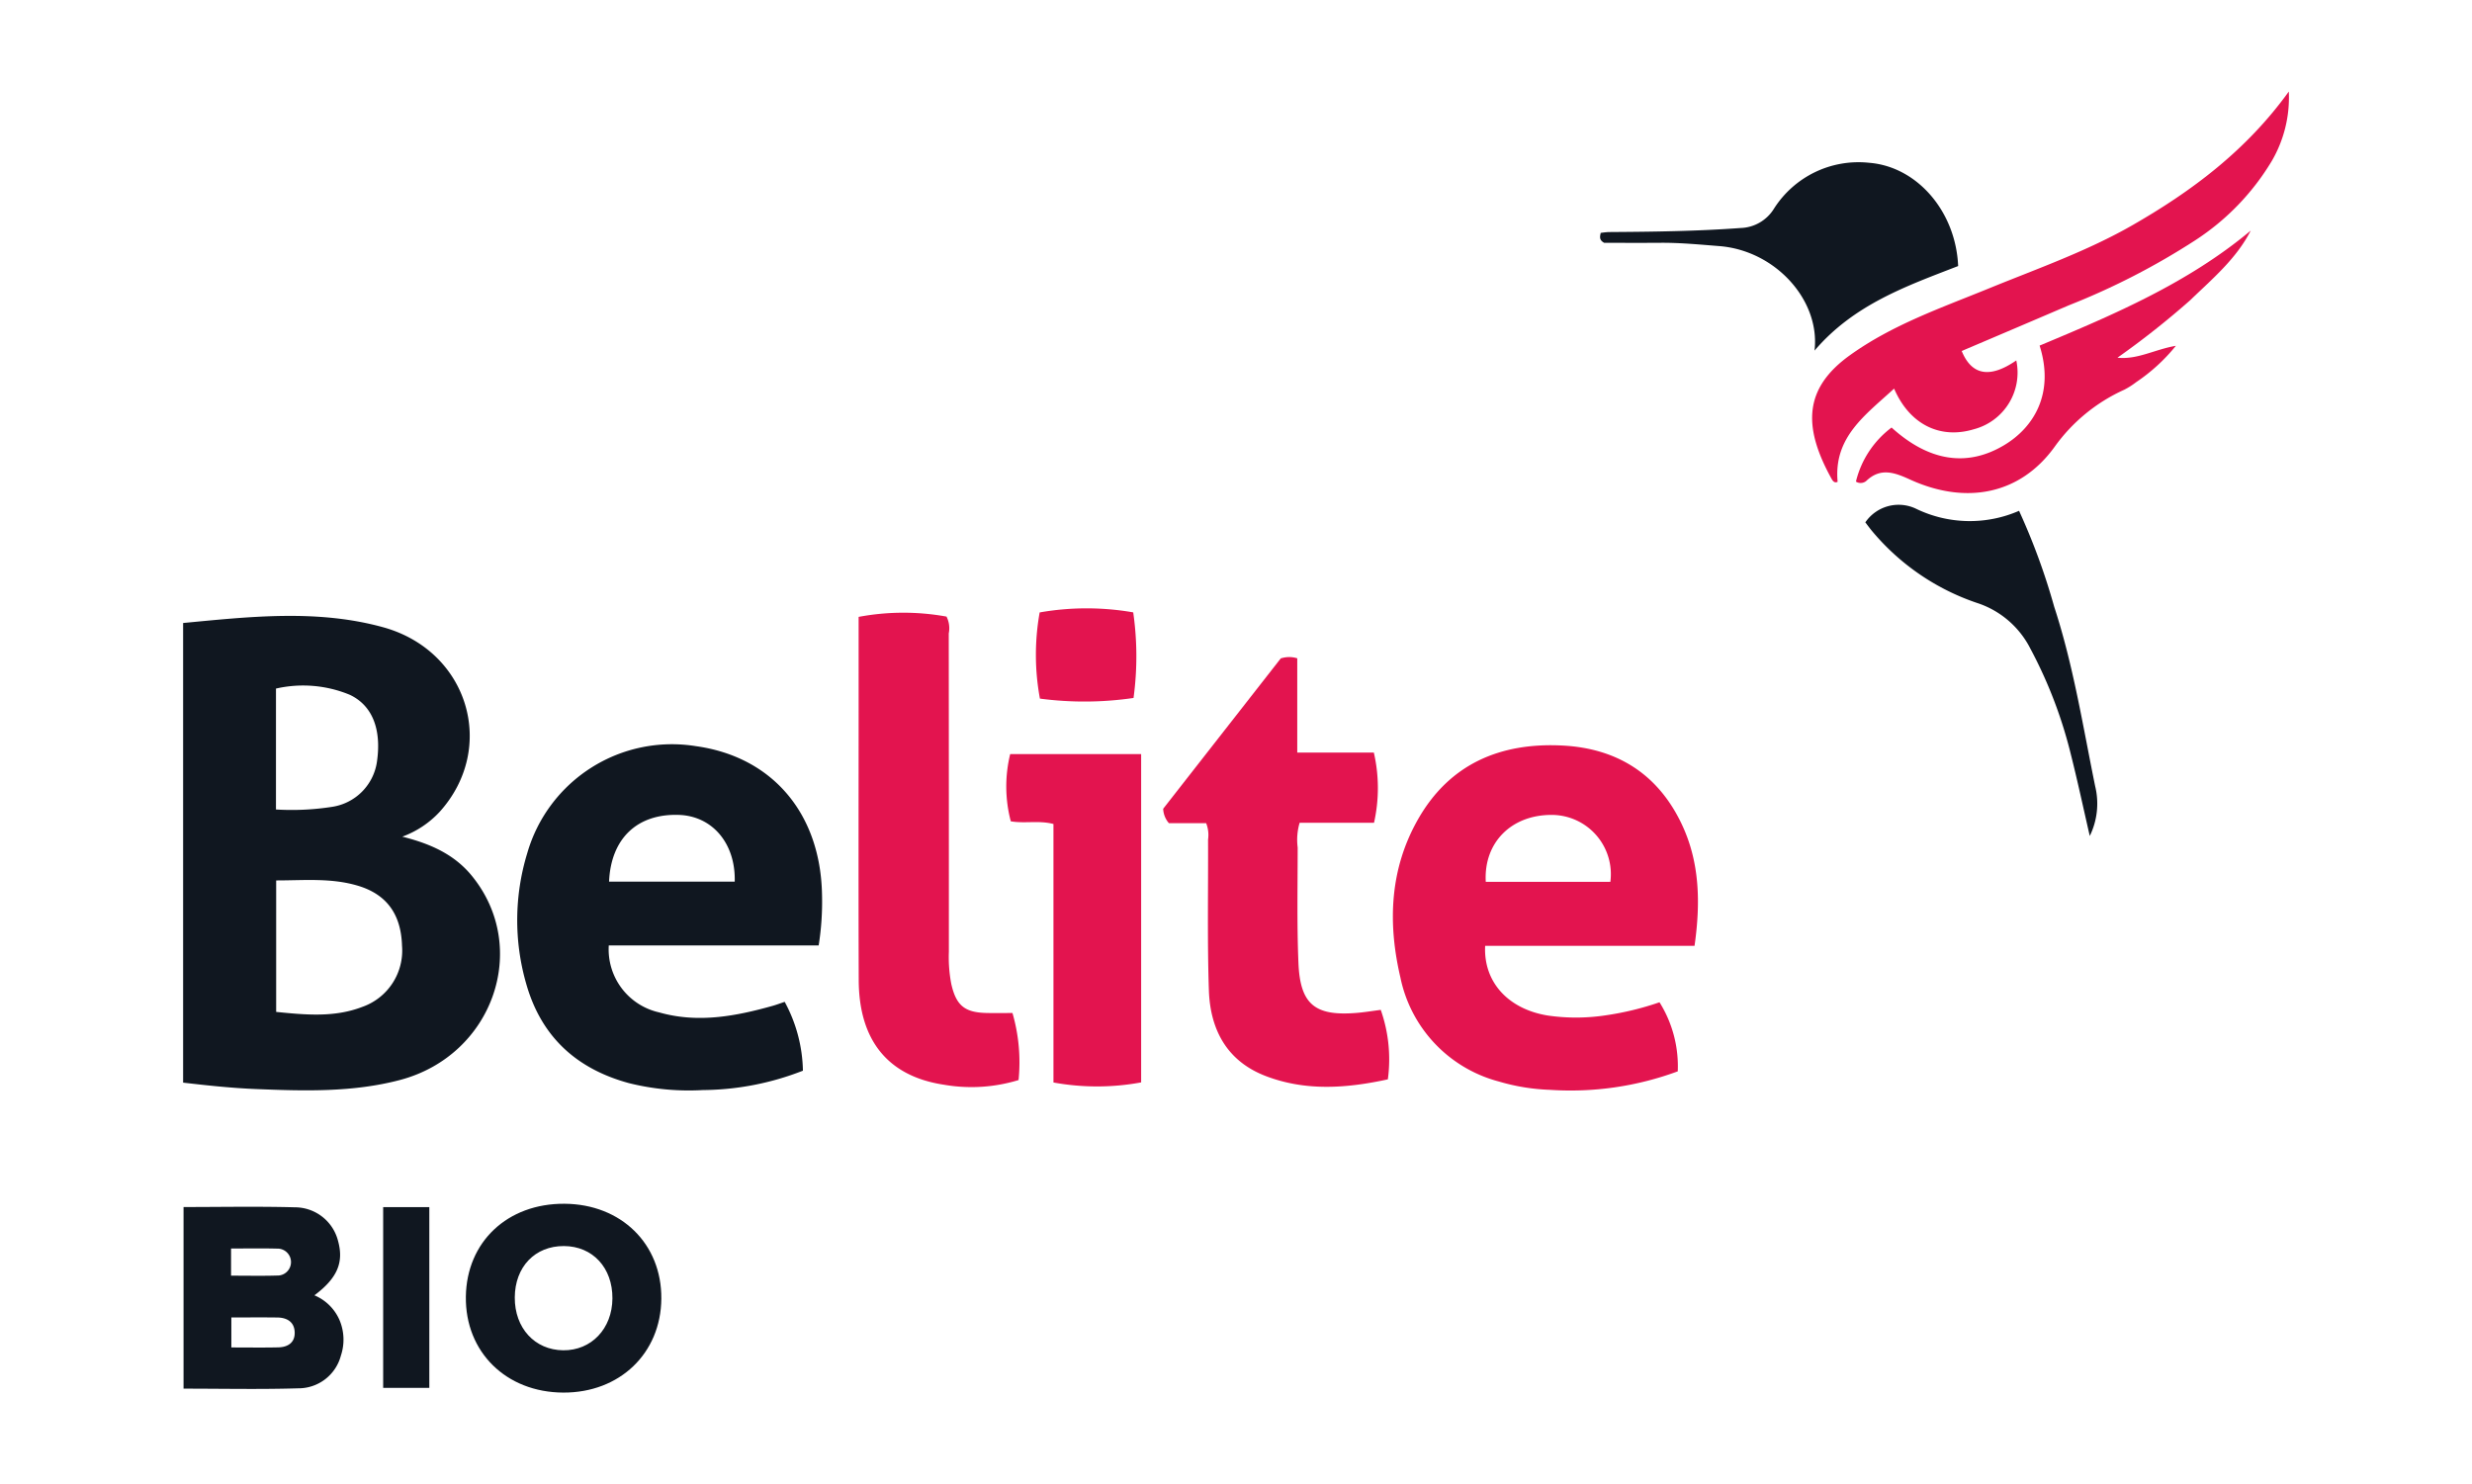
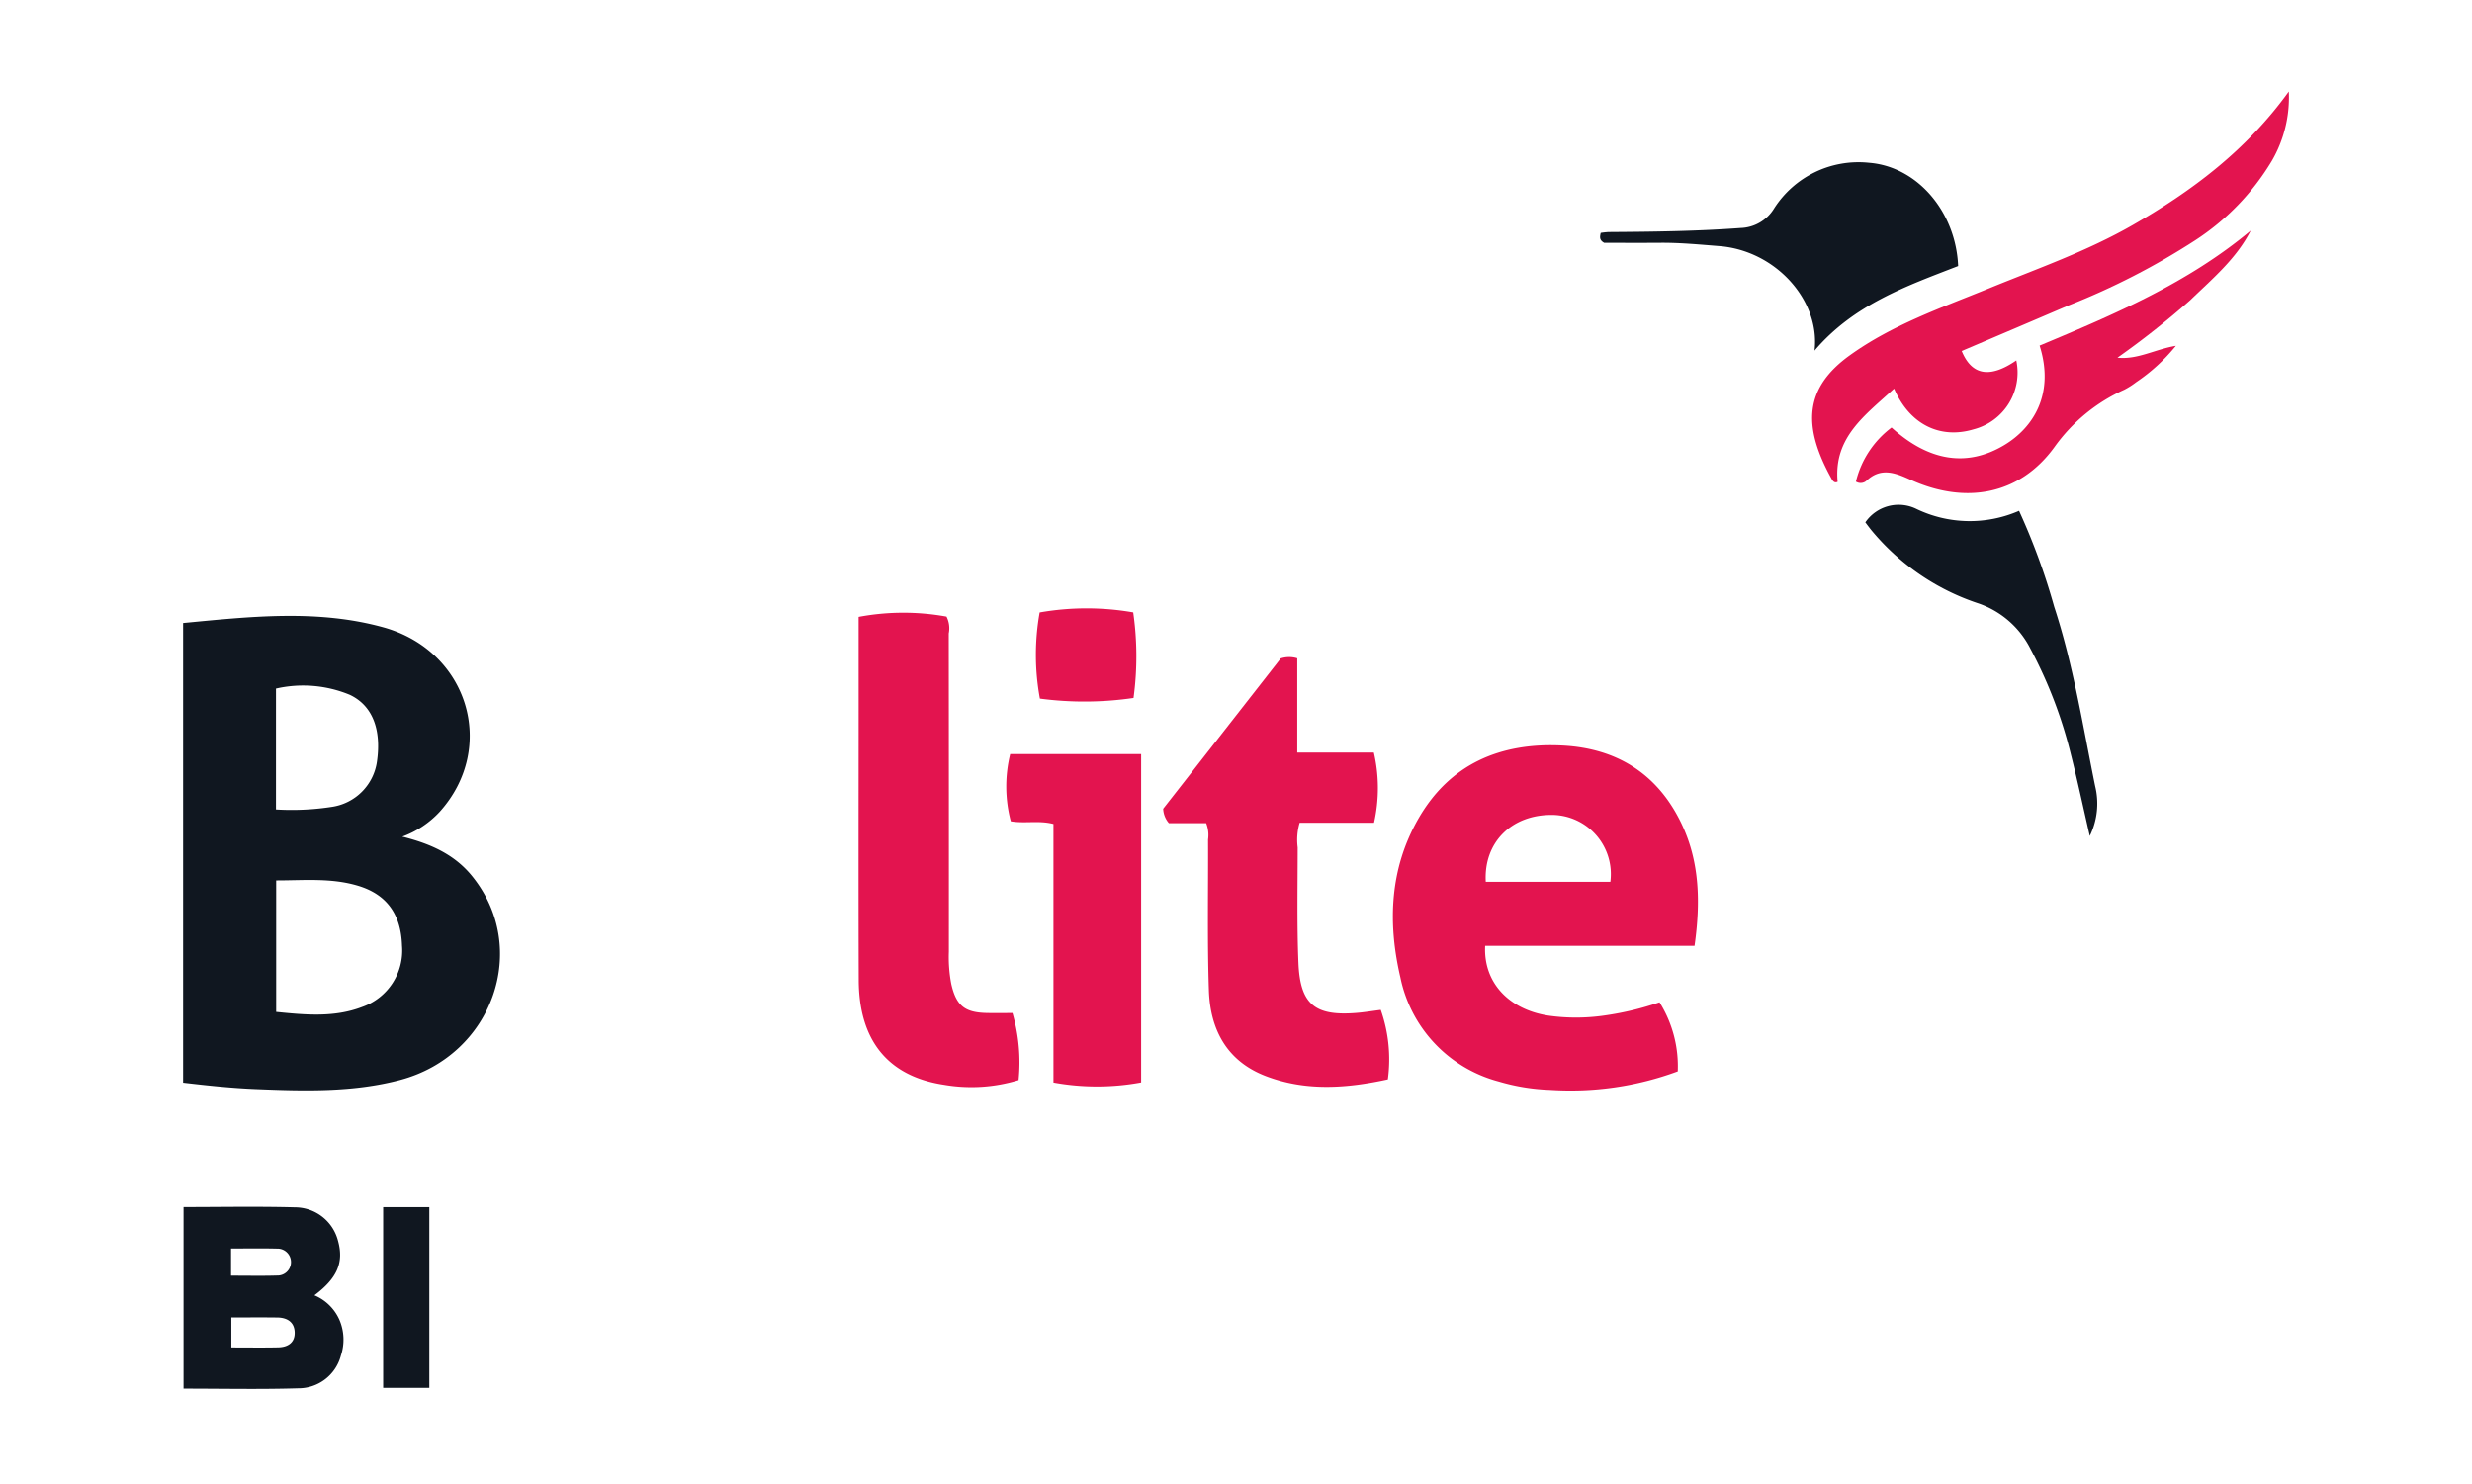
<svg xmlns="http://www.w3.org/2000/svg" id="Layer_1" data-name="Layer 1" viewBox="0 0 270 162.123">
  <path d="M20,118.263V68.055c7.318-.697,14.63-1.518,21.824.457C51.153,71.074,54.334,81.67,48.027,88.676A10.451,10.451,0,0,1,43.94,91.394c3.062.768,5.675,1.928,7.591,4.272,6.432,7.871,2.313,19.636-7.858,22.312-5.163,1.358-10.449,1.2-15.727.986C25.332,118.858,22.737,118.584,20,118.263Zm10.164-7.725c3.258.329,6.369.615,9.384-.539a6.524,6.524,0,0,0,4.361-6.707c-.107-3.42-1.673-5.584-4.783-6.527-2.937-.891-5.944-.587-8.962-.59Zm-.022-22.112a28.642,28.642,0,0,0,6.091-.283,5.827,5.827,0,0,0,4.945-4.977c.496-3.499-.499-6.1-2.971-7.268a13.314,13.314,0,0,0-8.064-.68Z" fill="#101720" />
-   <path d="M89.417,103.279H66.492a7.053,7.053,0,0,0,5.503,7.312c4.202,1.195,8.323.432,12.405-.718.393-.111.776-.257,1.307-.434a16.362,16.362,0,0,1,1.99,7.52,30.492,30.492,0,0,1-10.924,2.116,27.074,27.074,0,0,1-8.081-.758c-5.741-1.562-9.589-5.083-11.223-10.873a25.025,25.025,0,0,1,.12-14.247A16.443,16.443,0,0,1,76.002,81.507c8.342,1.153,13.603,7.331,13.78,16.172A30.347,30.347,0,0,1,89.417,103.279Zm-22.893-6.97h13.725c.112-4.164-2.431-7.166-6.094-7.291C69.597,88.863,66.727,91.594,66.524,96.309Z" fill="#101720" />
  <path d="M185.083,103.319H162.213c-.197,3.969,2.534,6.916,6.836,7.614a21.535,21.535,0,0,0,6.275-.014,32.009,32.009,0,0,0,5.933-1.433,13.158,13.158,0,0,1,1.993,7.545A33.781,33.781,0,0,1,169.289,119.051a22.353,22.353,0,0,1-5.594-.914,14.838,14.838,0,0,1-10.74-11.366c-1.399-5.964-1.162-11.854,1.932-17.283,3.456-6.066,9.024-8.397,15.786-8.047,5.897.305,10.345,3.07,12.945,8.449C185.649,94.093,185.759,98.558,185.083,103.319Zm-9.194-6.991a6.47,6.47,0,0,0-6.345-7.309c-4.443-.042-7.505,3.007-7.263,7.309Z" fill="#e3144f" />
  <path d="M150.811,110.316a16.301,16.301,0,0,1,.775,7.589c-4.499.979-8.944,1.312-13.314-.352-4.267-1.625-6.09-5.078-6.234-9.377-.184-5.481-.065-10.973-.09-16.459a3.512,3.512,0,0,0-.206-1.793h-4.068a2.552,2.552,0,0,1-.628-1.577c4.256-5.442,8.573-10.964,12.842-16.423a2.979,2.979,0,0,1,1.803-.013V82.21h8.365a17.277,17.277,0,0,1,.019,7.668h-8.124a6.562,6.562,0,0,0-.214,2.7c-.002,4.204-.09,8.413.083,12.61.187,4.546,1.812,5.837,6.379,5.457C149.056,110.574,149.907,110.432,150.811,110.316Z" fill="#e3144f" />
  <path d="M93.782,67.386a26.432,26.432,0,0,1,9.599-.032,2.821,2.821,0,0,1,.245,1.84q.018,17.392.012,34.784a15.61,15.61,0,0,0,.267,3.519c.533,2.324,1.44,3.1,3.827,3.158.915.022,1.83.004,2.854.004a19.382,19.382,0,0,1,.666,7.323,17.588,17.588,0,0,1-8.18.506c-6.104-.931-9.255-4.859-9.279-11.416-.036-10.209-.01-20.419-.01-30.629C93.782,73.47,93.782,70.498,93.782,67.386Z" fill="#e3144f" />
  <path d="M206.88,42.45c-3.137,2.891-6.618,5.291-6.168,10.182-.405.206-.594-.204-.741-.473-3.094-5.656-2.885-9.782,2.07-13.346,4.64-3.338,9.98-5.178,15.187-7.305,5.308-2.168,10.745-4.07,15.729-6.934,6.47-3.718,12.394-8.141,17.034-14.574a13.771,13.771,0,0,1-1.864,7.595,26.698,26.698,0,0,1-8.372,8.664A77.958,77.958,0,0,1,225.979,33.345q-5.855,2.508-11.716,4.996c1.098,2.684,3.102,3.005,5.963,1.031a6.399,6.399,0,0,1-4.653,7.523C211.897,47.999,208.567,46.366,206.88,42.45Z" fill="#e3144f" />
  <path d="M115.062,90.01c-1.599-.415-3.1-.029-4.66-.291a14.917,14.917,0,0,1-.066-7.344H124.64V118.238a26.519,26.519,0,0,1-9.577.01Z" fill="#e3144f" />
  <path d="M198.187,38.302c.649-5.502-4.267-10.935-10.391-11.418-2.144-.169-4.283-.378-6.437-.362-2.096.016-4.193.004-6.145.004-.558-.305-.472-.661-.38-1.083a8.05,8.05,0,0,1,.864-.094c4.81-.032,9.618-.088,14.421-.443a4.433,4.433,0,0,0,3.637-2.108,10.94,10.94,0,0,1,10.397-5.016c5.273.42,9.473,5.353,9.722,11.28C208.28,31.234,202.505,33.242,198.187,38.302Z" fill="#101720" />
  <path d="M20.047,131.853c4.085,0,8.122-.079,12.154.03a4.867,4.867,0,0,1,4.73,3.704c.636,2.331-.101,4.051-2.59,5.91a5.158,5.158,0,0,1,2.732,2.679,5.482,5.482,0,0,1,.162,3.901,4.795,4.795,0,0,1-4.667,3.579c-4.138.126-8.283.036-12.521.036Zm5.222,12.062v3.278c1.762,0,3.444.028,5.125-.01,1.047-.023,1.834-.517,1.793-1.659-.041-1.115-.833-1.587-1.879-1.603C28.673,143.897,27.038,143.915,25.269,143.915Zm-.032-4.564c1.752,0,3.384.035,5.013-.014a1.472,1.472,0,1,0,.017-2.942c-1.66-.04-3.321-.012-5.03-.012Z" fill="#101720" />
-   <path d="M61.662,131.495c6.191.044,10.619,4.386,10.571,10.368-.048,5.973-4.551,10.286-10.713,10.259-6.243-.027-10.718-4.436-10.637-10.479C50.964,135.656,55.43,131.451,61.662,131.495Zm-5.436,10.242c-.015,3.333,2.176,5.726,5.277,5.765,3.083.039,5.366-2.361,5.388-5.662.022-3.353-2.153-5.706-5.289-5.725C58.432,136.097,56.241,138.388,56.226,141.737Z" fill="#101720" />
  <path d="M202.711,52.608a10.459,10.459,0,0,1,3.892-5.905c4.08,3.701,8.245,4.341,12.287,1.931,3.216-1.917,5.545-5.625,3.882-10.882,8.096-3.381,16.193-6.824,23.06-12.562-1.574,3.084-4.182,5.258-6.607,7.601a92.713,92.713,0,0,1-7.95,6.283c2.188.232,4.068-.904,6.382-1.298a19.736,19.736,0,0,1-4.346,3.976,8.56,8.56,0,0,1-1.294.822A18.914,18.914,0,0,0,224.417,48.802c-3.819,5.299-9.778,6.332-15.793,3.584-1.679-.767-3.224-1.345-4.787.153A.953.953,0,0,1,202.711,52.608Z" fill="#e3144f" />
  <path d="M228.252,91.319c-.684-2.967-1.318-5.947-2.063-8.899a49.548,49.548,0,0,0-4.425-11.567,10.003,10.003,0,0,0-5.617-4.92,25.598,25.598,0,0,1-11.766-8.033c-.222-.278-.434-.565-.644-.839a4.407,4.407,0,0,1,5.573-1.472,13.443,13.443,0,0,0,11.218.21,71.303,71.303,0,0,1,3.838,10.482c2.093,6.392,3.131,13.021,4.47,19.581A8.04,8.04,0,0,1,228.252,91.319Z" fill="#101720" />
  <path d="M41.851,131.863h5.041V151.607H41.851Z" fill="#101720" />
  <path d="M113.583,76.313a26.285,26.285,0,0,1-.027-9.413,29.694,29.694,0,0,1,10.218-.006,33.705,33.705,0,0,1,.034,9.349A36.934,36.934,0,0,1,113.583,76.313Z" fill="#e3144f" />
</svg>